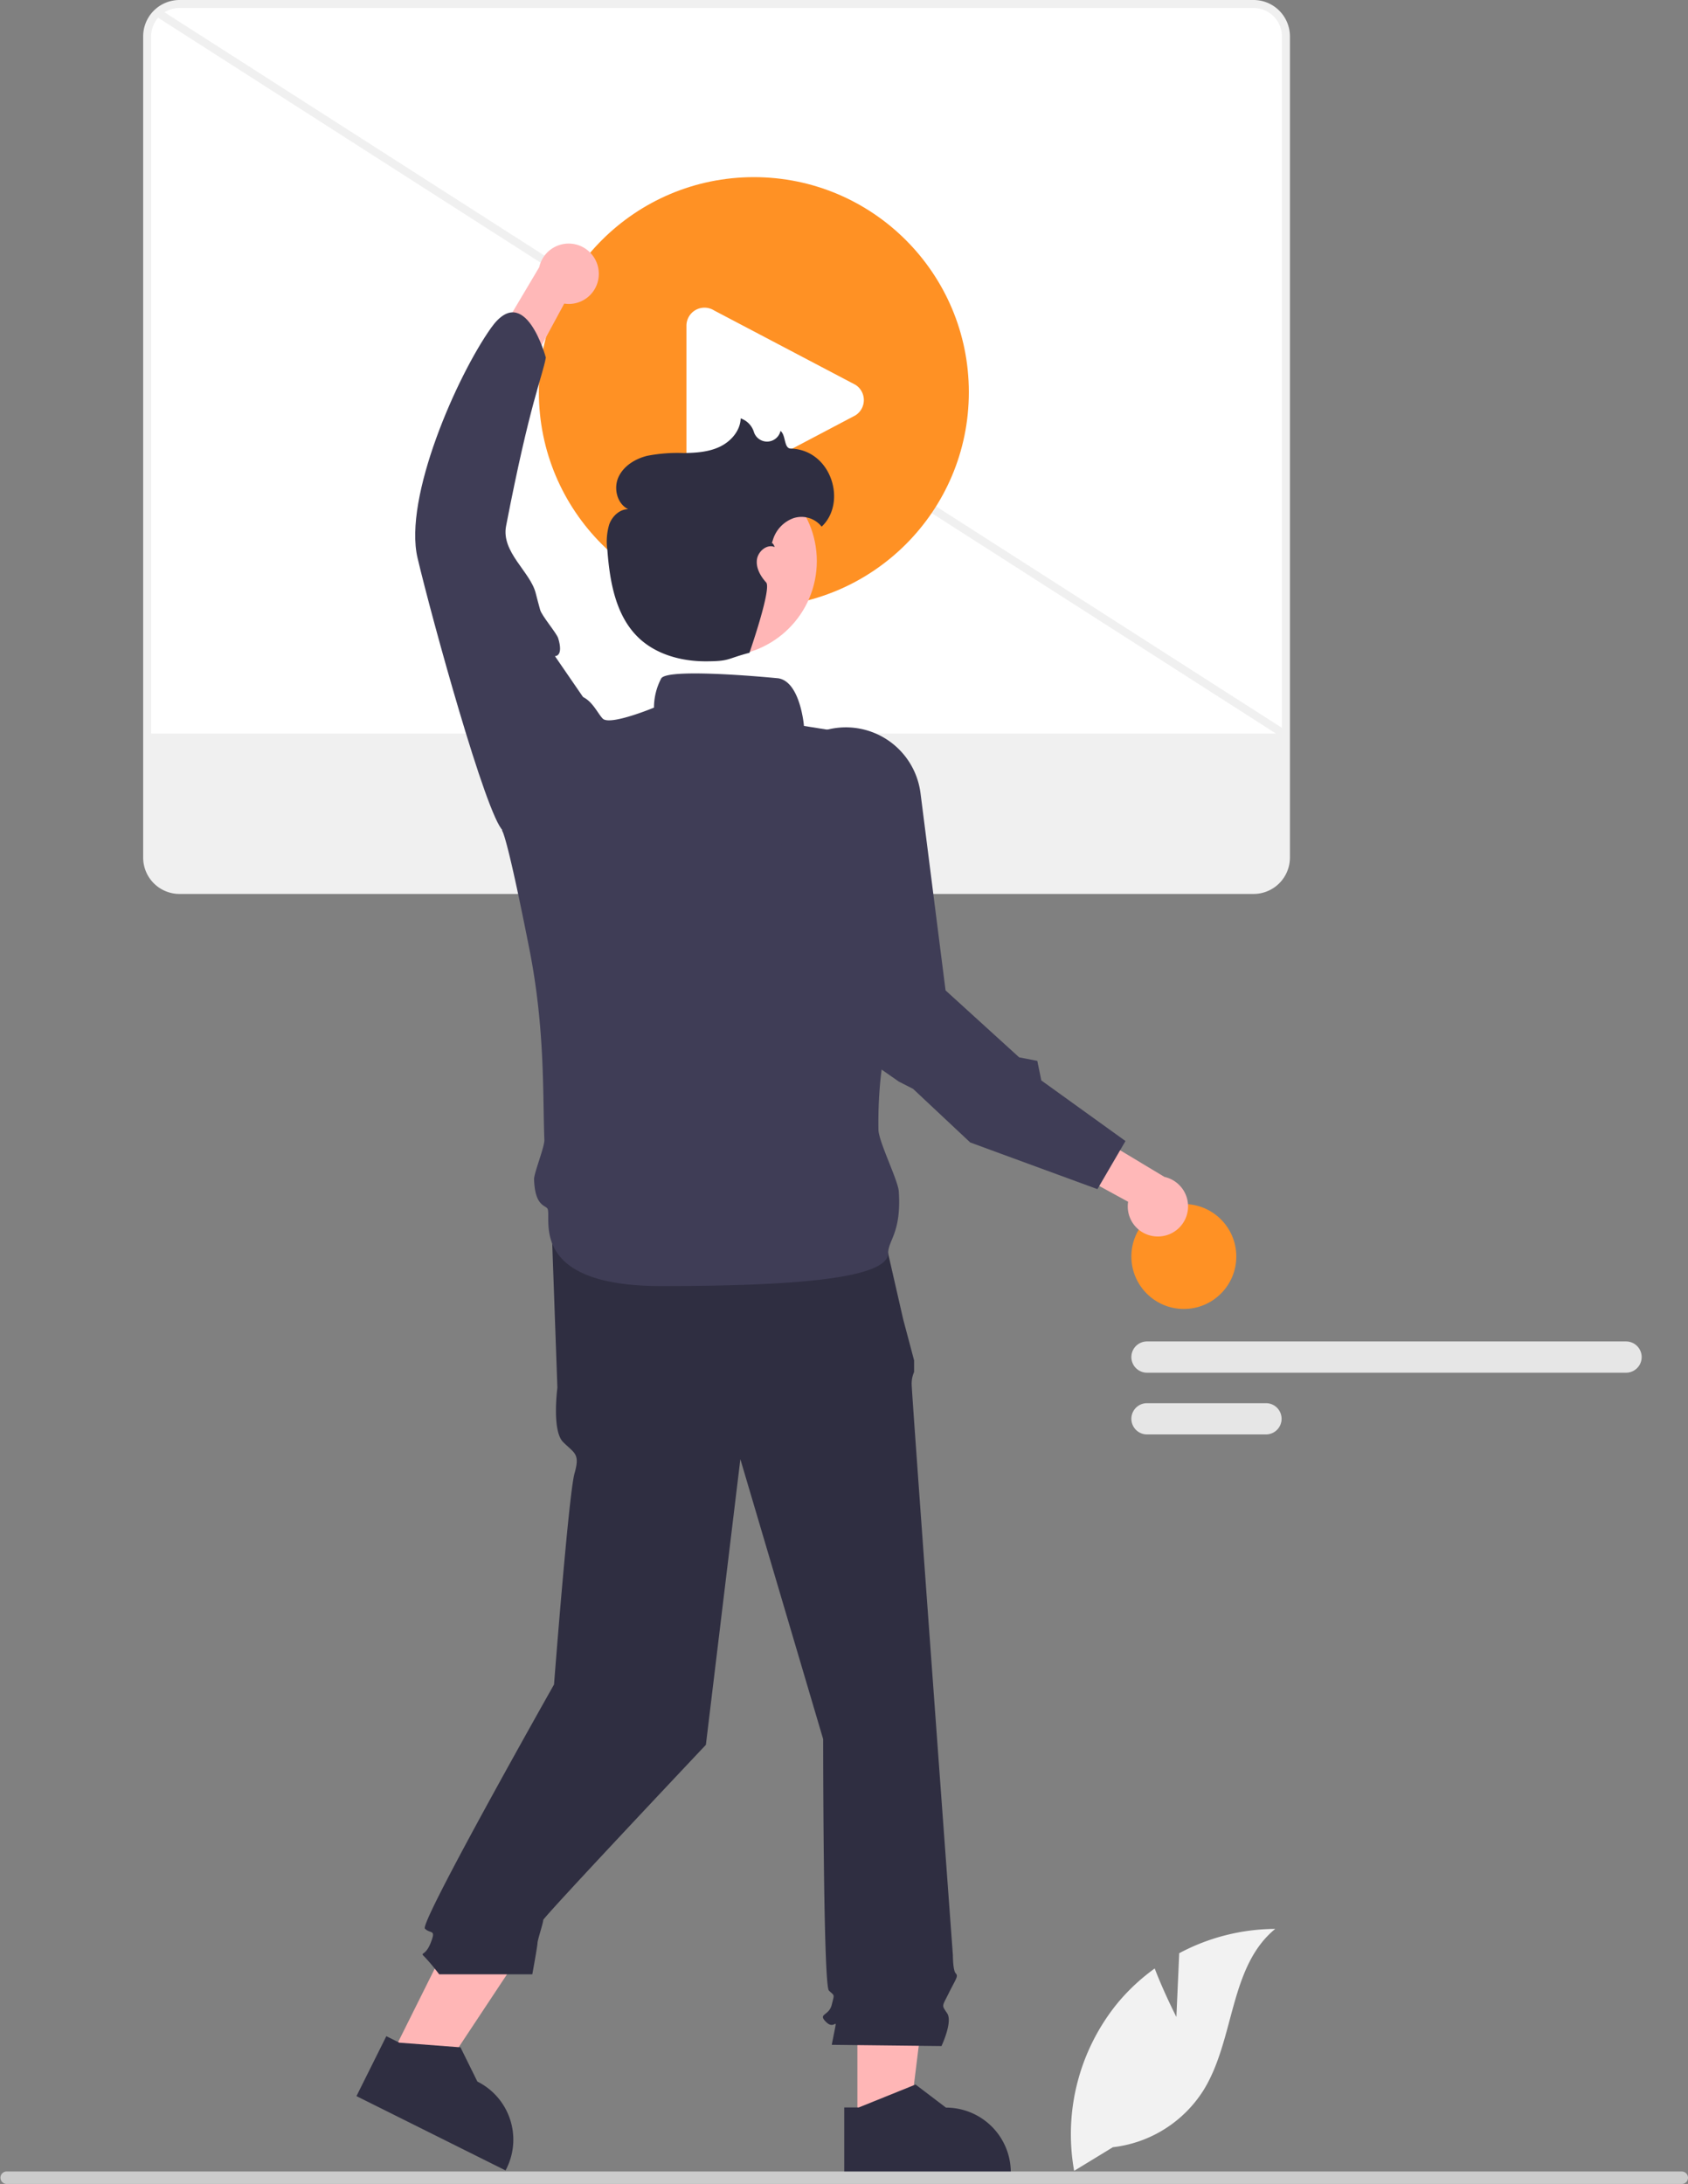
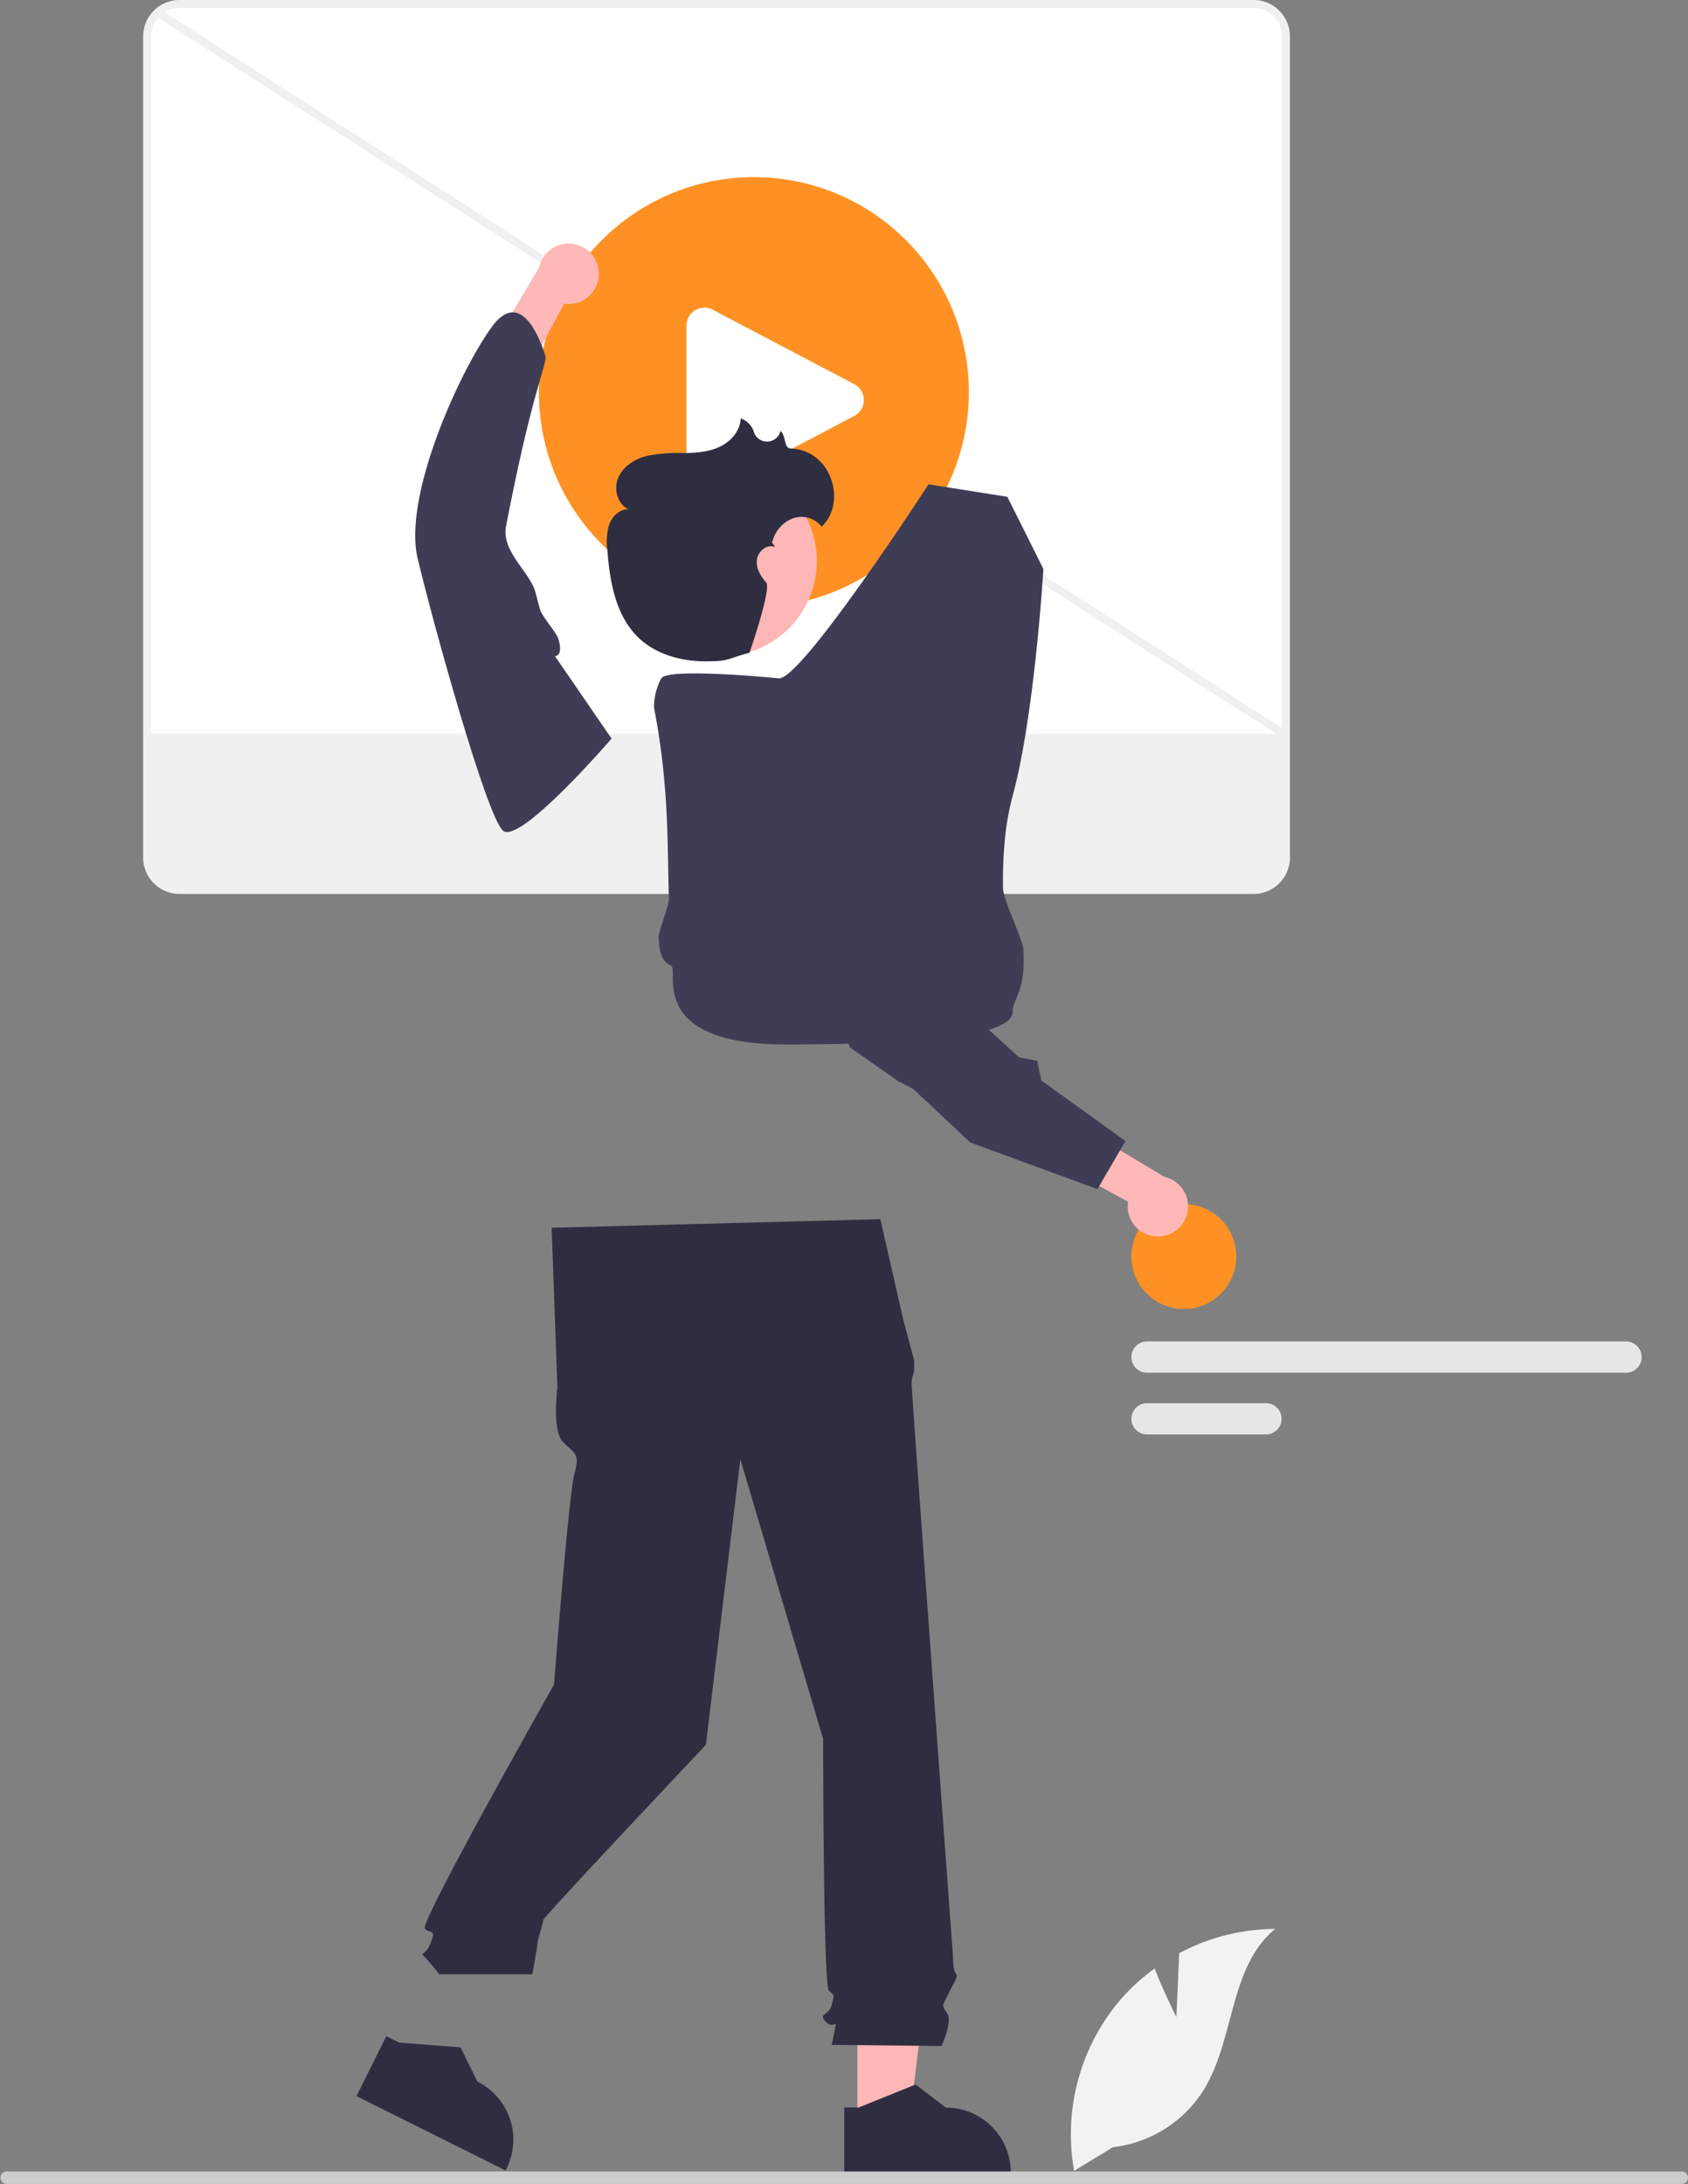
<svg xmlns="http://www.w3.org/2000/svg" viewBox="0 0 421.16 544.8">
  <rect x="0" y="0" width="421.16" height="544.8" fill="#808080" stroke="none" />
  <defs>
    <style>.cls-1{fill:#ff9124;}.cls-2{fill:#e6e6e6;}.cls-3{fill:#fff;}.cls-4{fill:#f0f0f0;}.cls-5{fill:#ffb6b6;}.cls-6{fill:#2f2e41;}.cls-7{fill:#3f3d56;}.cls-8{fill:#f2f2f2;}.cls-9{fill:#ccc;}.cls-10{fill:#ffb8b8;}</style>
  </defs>
  <g id="Ebene_2" data-name="Ebene 2">
    <g id="Ebene_1-2" data-name="Ebene 1">
      <circle class="cls-1" cx="295.37" cy="313.44" r="13.09" />
      <path class="cls-2" d="M405.7,342.43H286.18a3.9,3.9,0,1,1,0-7.8H405.7a3.9,3.9,0,0,1,0,7.8Z" />
      <path class="cls-2" d="M315.86,357.83H286.18a3.9,3.9,0,0,1,0-7.8h29.68a3.9,3.9,0,0,1,0,7.8Z" />
      <path class="cls-3" d="M312.78,222h-268a8.07,8.07,0,0,1-8.06-8.07V9.07A8.06,8.06,0,0,1,44.77,1h268a8.07,8.07,0,0,1,8.07,8.07V213.93A8.07,8.07,0,0,1,312.78,222Z" />
      <path class="cls-4" d="M312.78,223h-268a9.07,9.07,0,0,1-9.06-9.07V9.07A9.07,9.07,0,0,1,44.77,0h268a9.08,9.08,0,0,1,9.07,9.07V213.93A9.08,9.08,0,0,1,312.78,223ZM44.77,2a7.07,7.07,0,0,0-7.06,7.07V213.93A7.07,7.07,0,0,0,44.77,221h268a7.08,7.08,0,0,0,7.07-7.07V9.07A7.08,7.08,0,0,0,312.78,2Z" />
      <path class="cls-4" d="M37.33,183v30.93a7.45,7.45,0,0,0,7.44,7.45h268a7.46,7.46,0,0,0,7.45-7.45V183Z" />
      <rect class="cls-4" x="178.77" y="-73.71" width="2" height="333.56" transform="translate(4.46 194.29) rotate(-57.37)" />
      <polygon class="cls-5" points="213.92 529.93 226.81 529.93 232.95 480.21 213.92 480.21 213.92 529.93" />
      <path class="cls-6" d="M210.64,525.72h3.62L228.43,520l7.59,5.76h0A16.17,16.17,0,0,1,252.2,541.9v.52H210.64Z" />
-       <polygon class="cls-5" points="97.46 513.17 109 518.92 136.66 477.16 119.64 468.67 97.46 513.17" />
      <path class="cls-6" d="M96.39,507.94l3.25,1.62,15.25,1.16,4.22,8.54h0a16.19,16.19,0,0,1,7.27,21.7l-.24.47-37.2-18.54Z" />
      <path class="cls-6" d="M219.64,304.13l-82,2.14,1.43,39.91s-1.43,10.69,1.42,13.54,4.28,2.85,2.85,7.84-5.11,52.65-5.11,52.65-33.64,59.48-32.21,60.9,2.85,0,1.43,3.57-2.86,2.13-1.43,3.56a53.68,53.68,0,0,1,3.56,4.27h23.23s1.3-7.12,1.3-7.83,1.43-5,1.43-5.71,40.58-43.71,40.58-43.71L184.72,364l20.66,69.84s0,61.28,1.43,62.71,1.42.71.71,3.56-3.56,2.14-1.42,4.28,2.85-1.43,2.13,2.14l-.71,3.56,27.38.31s2.85-6,1.43-8.15-1.34-1.55.39-5.05,2.46-4.21,1.74-4.93-.71-4.5-.71-4.5-10.28-140.17-10.28-142.3a7.09,7.09,0,0,1,.6-3.21v-2.9l-2.73-10.28Z" />
      <circle class="cls-1" cx="188.09" cy="97.83" r="53.64" />
      <path class="cls-3" d="M175.78,122.93a4.52,4.52,0,0,1-2.18-.57,4.46,4.46,0,0,1-2.33-3.94V81.25a4.5,4.5,0,0,1,6.91-3.8L213.45,96a4.51,4.51,0,0,1,0,7.6l-35.27,18.59A4.43,4.43,0,0,1,175.78,122.93Z" />
-       <path class="cls-7" d="M194.22,169.21s-27.4-2.74-29.23,0a15.67,15.67,0,0,0-1.82,7.31s-11,4.57-12.79,2.74-3.65-7.31-9.13-5.48-16,33.43-16,33.43,1,0,6.84,29.59c3.95,20,3.29,36.35,3.73,47.51.07,1.84-2.62,8.34-2.57,9.9.23,7,3.06,6.37,3.41,7.43.91,2.74-4.57,19.18,28.31,19.18s56.63-1.83,56.63-8.22c0-3.22,3.33-5.11,2.65-15.39-.19-2.82-5.05-12.45-5.08-15.45a110,110,0,0,1,.43-11.62,67.91,67.91,0,0,1,2-11.42c5.48-20.1,7.65-56.51,7.65-56.51l-9-18-19.66-3.12S199.7,170.13,194.22,169.21Z" />
+       <path class="cls-7" d="M194.22,169.21s-27.4-2.74-29.23,0a15.67,15.67,0,0,0-1.82,7.31c3.95,20,3.29,36.35,3.73,47.51.07,1.84-2.62,8.34-2.57,9.9.23,7,3.06,6.37,3.41,7.43.91,2.74-4.57,19.18,28.31,19.18s56.63-1.83,56.63-8.22c0-3.22,3.33-5.11,2.65-15.39-.19-2.82-5.05-12.45-5.08-15.45a110,110,0,0,1,.43-11.62,67.91,67.91,0,0,1,2-11.42c5.48-20.1,7.65-56.51,7.65-56.51l-9-18-19.66-3.12S199.7,170.13,194.22,169.21Z" />
      <circle id="f9362fdd-3f27-4fec-a8e4-b8d11fe473ca" class="cls-5" cx="180.08" cy="139.96" r="23.72" />
      <path class="cls-8" d="M293.51,503.14l.71-15.9a51.35,51.35,0,0,1,23.95-6.06c-11.5,9.41-10.06,27.54-17.86,40.19a30.91,30.91,0,0,1-22.65,14.27L268,541.53a51.75,51.75,0,0,1,10.91-41.94,50,50,0,0,1,9.19-8.54C290.43,497.13,293.51,503.14,293.51,503.14Z" />
      <path class="cls-9" d="M421.16,543.25a1.55,1.55,0,0,1-1.55,1.55H1.55a1.56,1.56,0,0,1,0-3.11H419.6a1.56,1.56,0,0,1,1.56,1.55Z" />
      <path class="cls-10" d="M289,308.45a7.49,7.49,0,0,1-7.62-7.35,7.15,7.15,0,0,1,.09-1.31L239.9,277.05l12.16-6.58,38.48,23.12A7.52,7.52,0,0,1,289,308.45Z" />
      <path class="cls-7" d="M273.81,296.64,242.08,285l-14.27-13.38-3.55-1.81L212,261.25l0-.11-19.42-57.41A18.8,18.8,0,0,1,206.5,182h0a18.77,18.77,0,0,1,22.76,13.69,19.76,19.76,0,0,1,.41,2.17l6.25,49.2,18.36,16.7,4.53.88,1,4.88,21,15.12Z" />
      <path class="cls-10" d="M149.4,68.16a7.48,7.48,0,0,1-7.3,7.66,7.33,7.33,0,0,1-1.32-.09l-22.53,41.64-6.63-12.12,22.92-38.6a7.52,7.52,0,0,1,14.86,1.51Z" />
      <path class="cls-7" d="M152.59,184.24l-14.13-20.56s2.22.13.81-4.47c-.38-1.25-4.08-5.57-4.5-7.07-.37-1.32-.74-2.73-1.12-4.21-1.35-5.31-8.64-10.22-7.38-16.72,6-31,9-37,9.92-42,0,0-5.21-19.34-13.68-7.4s-21.89,42.31-18.33,57.39,17.13,64.3,21.3,68S152.59,184.24,152.59,184.24Z" />
      <path class="cls-6" d="M197.29,111.9c-1.76-.05-1.16-3.36-2.57-4.42,0,0,0,.07,0,.1a3.45,3.45,0,0,1-6.59.28,5.23,5.23,0,0,0-3.33-3.49c-.09,3.07-2.41,5.73-5.18,7.06s-5.93,1.54-9,1.59a39.65,39.65,0,0,0-9.16.69c-3,.75-5.87,2.52-7.15,5.31s-.36,6.64,2.42,8c-2.15,0-4,1.78-4.73,3.81a15,15,0,0,0-.46,6.39c.6,7.93,2.08,16.46,7.85,21.93,4.4,4.16,10.69,5.84,16.75,5.82s5-.59,10.85-2.13c0,0,5.57-16,4.17-17.54s-2.57-3.58-2.31-5.67,2.5-4,4.44-3.16c-.32-.84-.57-1-.72-1,.09-.24.18-.48.25-.73a8.32,8.32,0,0,1,5.18-5.49,6.41,6.41,0,0,1,7,2.13C211.42,125.35,207.44,112.2,197.29,111.9Z" />
    </g>
  </g>
</svg>